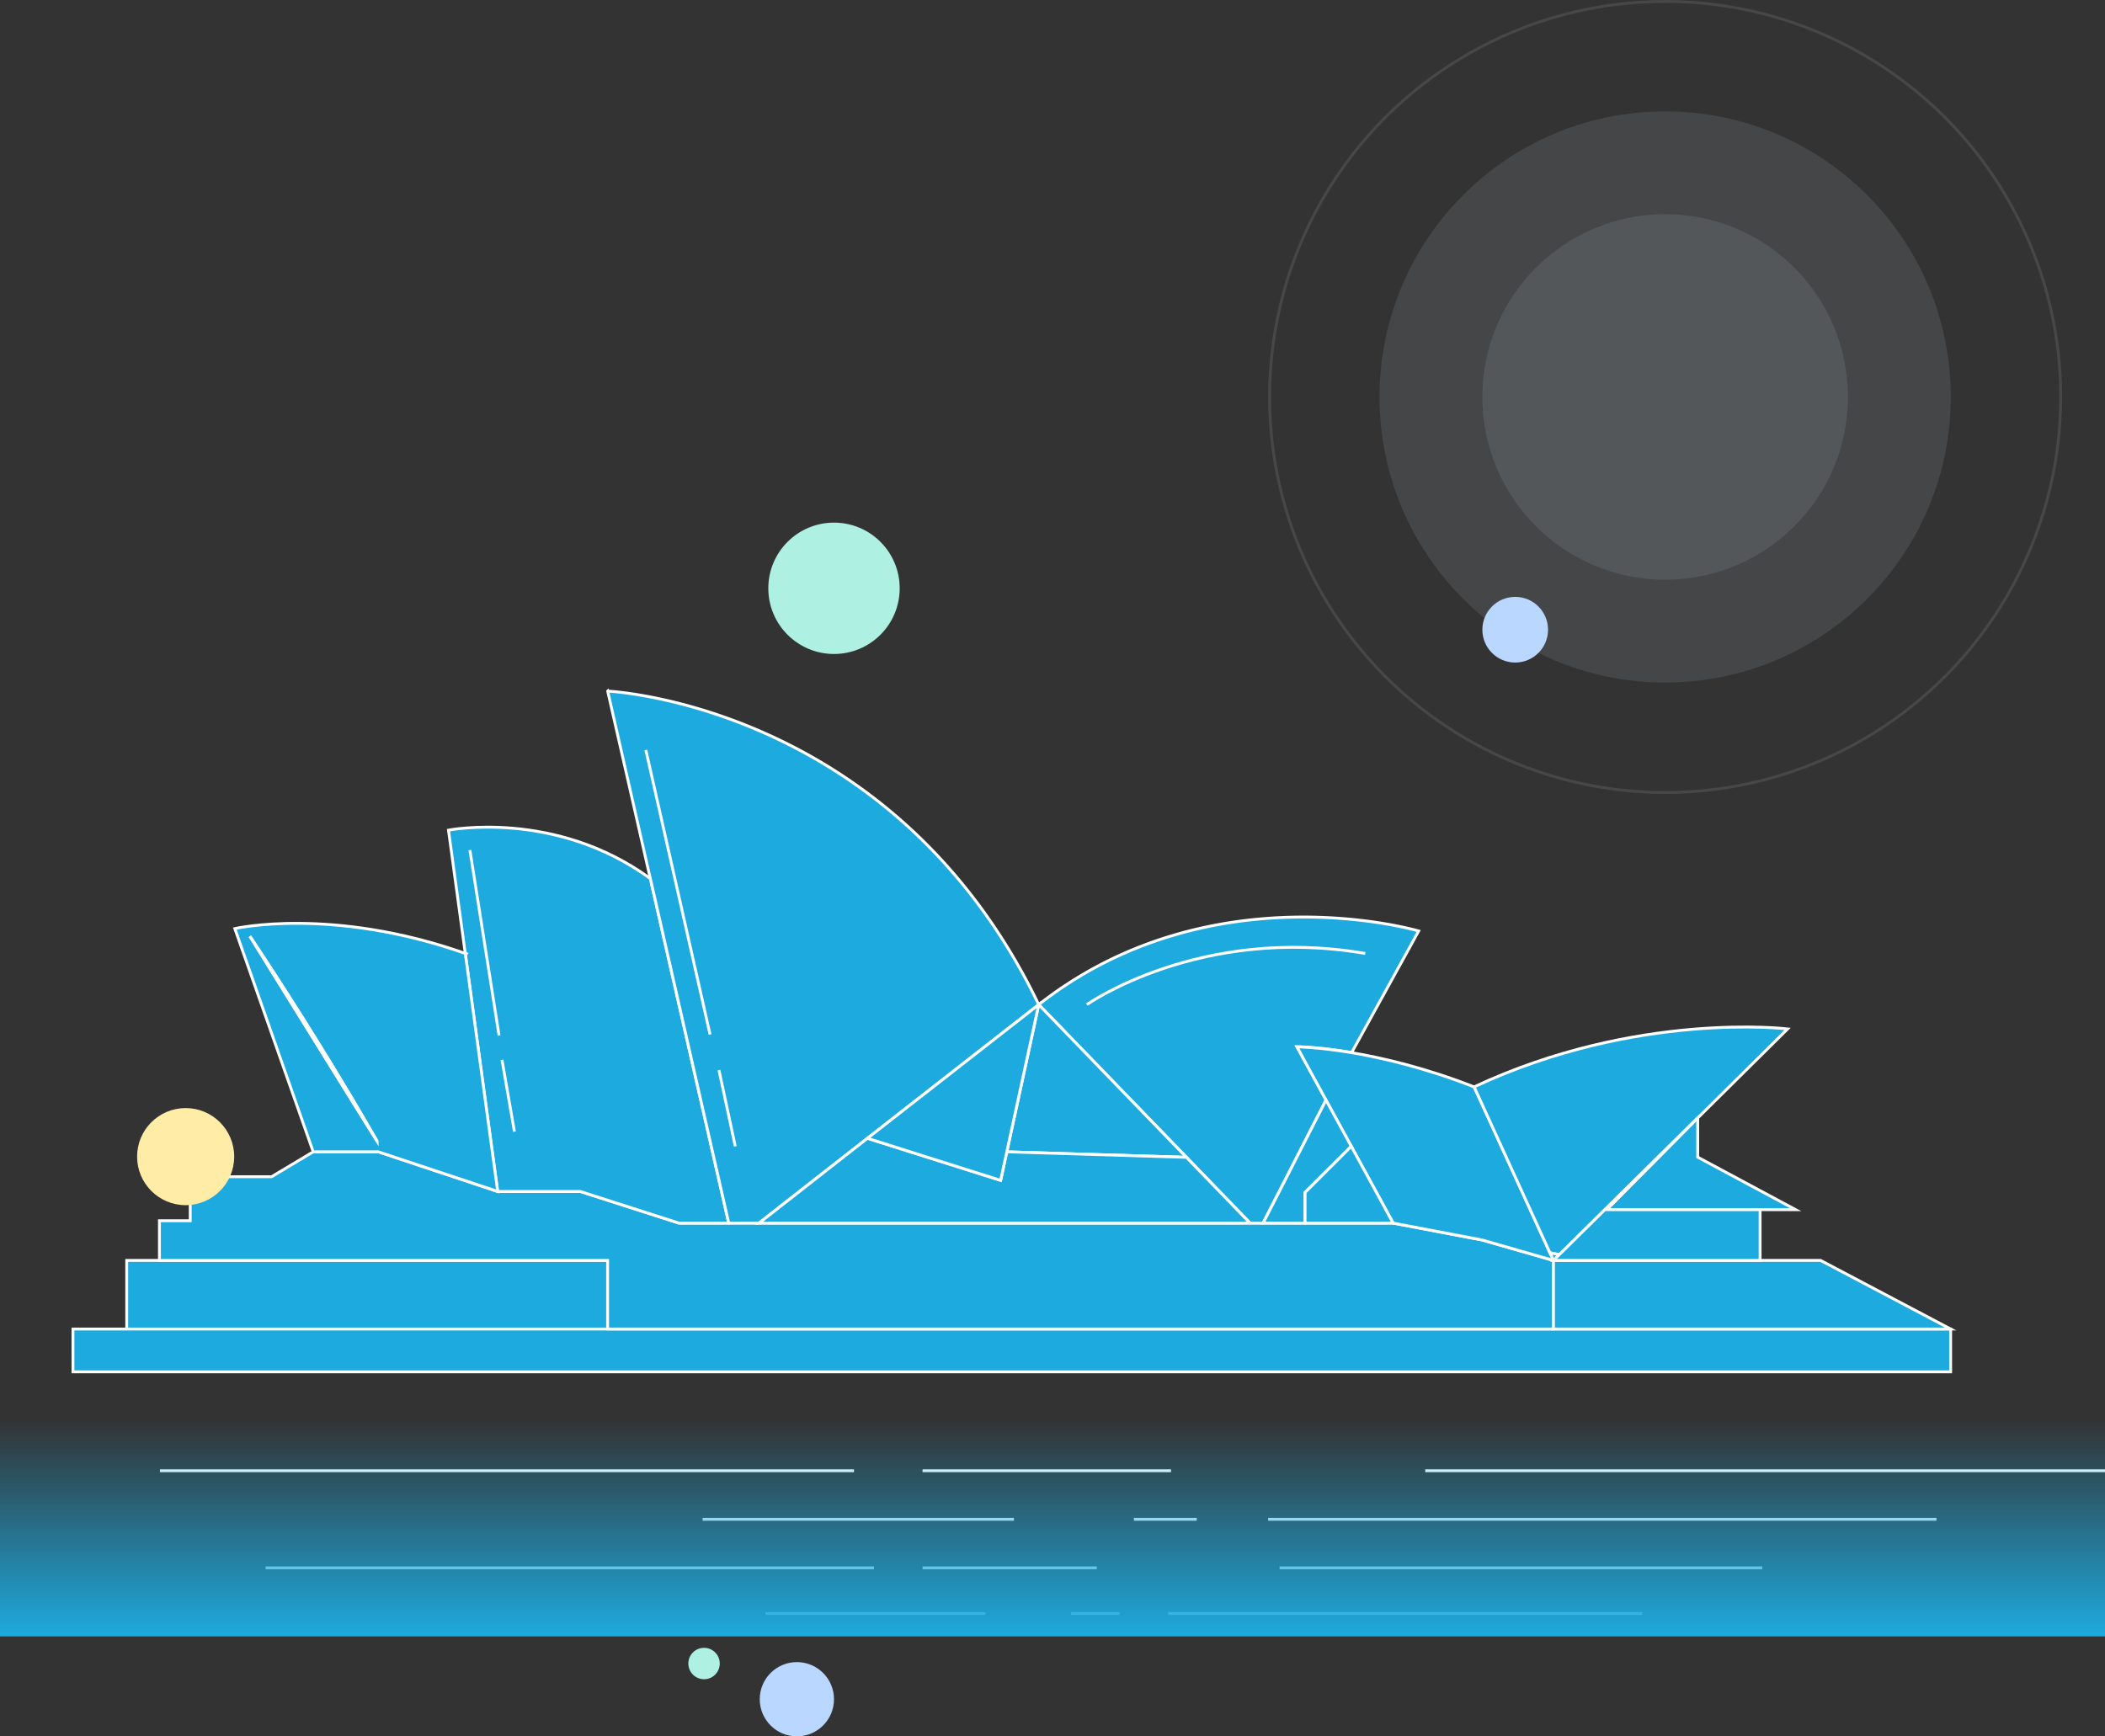
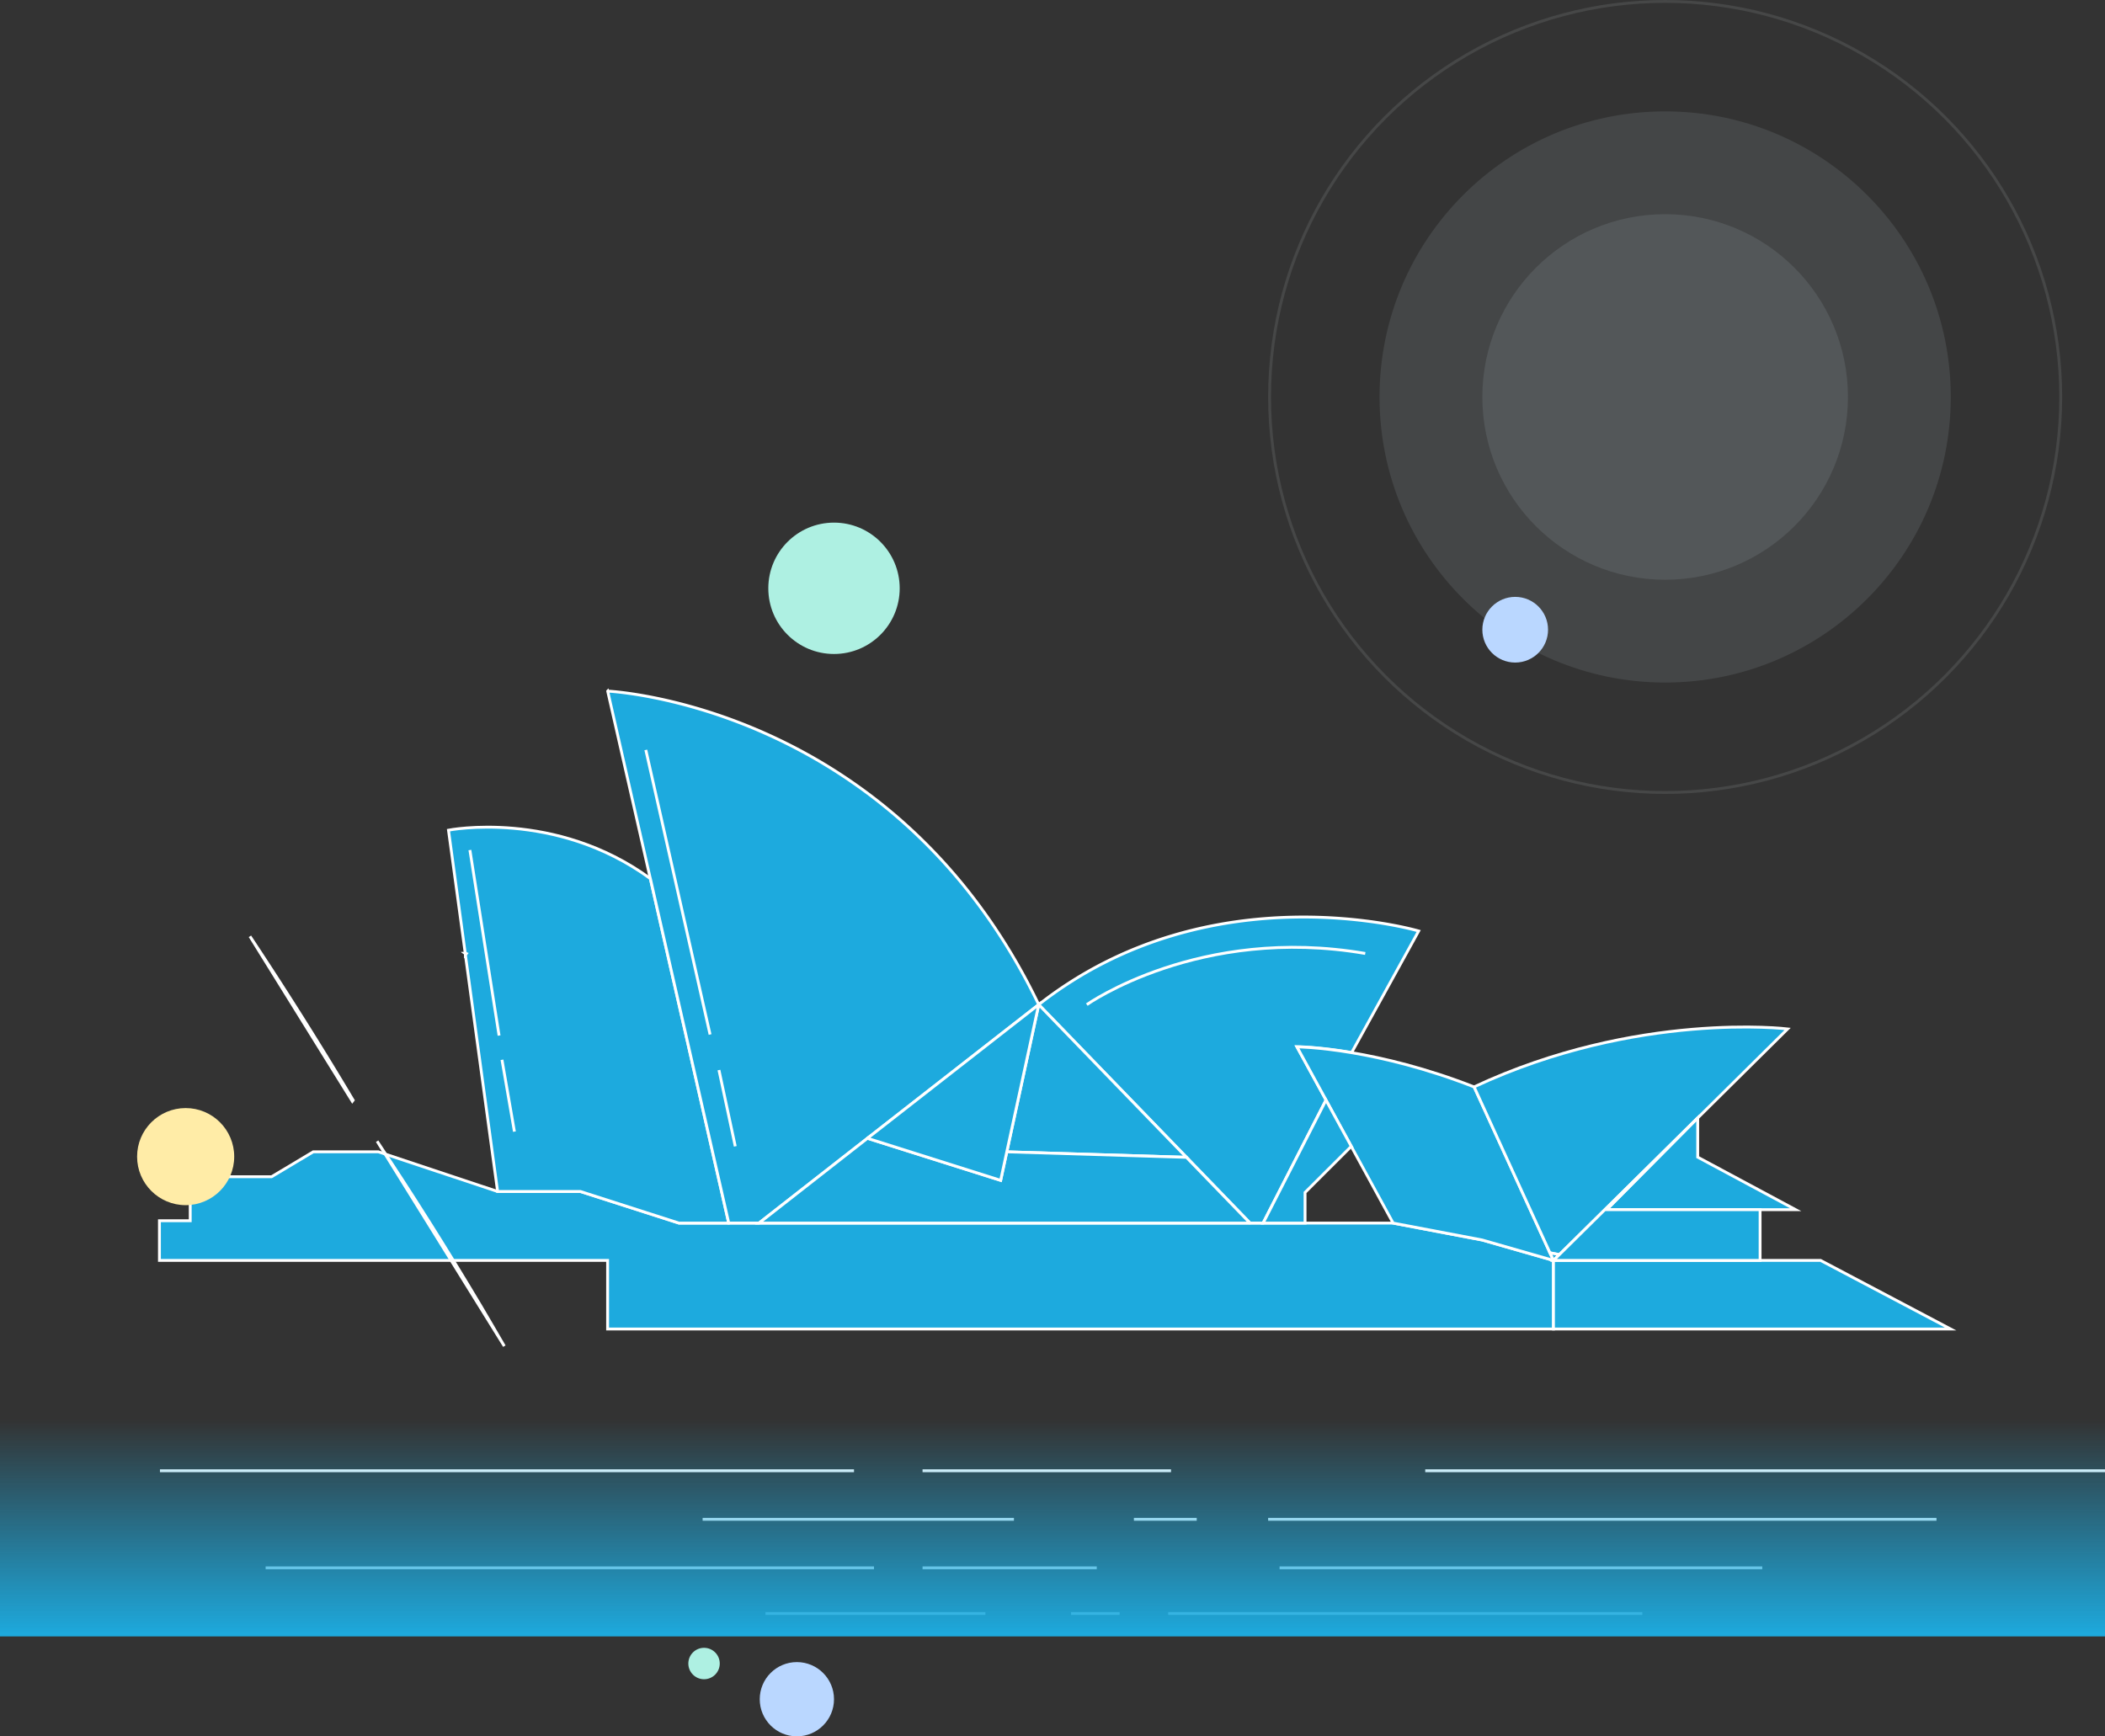
<svg xmlns="http://www.w3.org/2000/svg" width="737" height="608" fill="none">
  <rect width="100%" height="100%" fill="#333333" stroke="none" />
  <path stroke="#fff" stroke-miterlimit="10" d="M56 515h243M93 549h213M410 515h-87M384 549h-61M246 532h109M268 565h77M499 515h238M448 549h169M678 532H444M575 565H409M397 532h22M375 565h17" />
  <circle cx="583" cy="139" r="138.5" stroke="#F0FAFD" opacity=".1" />
  <circle cx="583" cy="139" r="100" fill="#DDF3FA" opacity=".1" />
  <circle cx="583" cy="139" r="64" fill="#DDF3FA" opacity=".1" />
-   <path fill="#1DAADE" stroke="#fff" stroke-miterlimit="10" d="M682.953 465.369H25.549v14.995h657.404v-14.995zM212.761 441.349H44.364v24.02h168.397v-24.02z" />
  <path fill="#1DAADE" stroke="#fff" stroke-miterlimit="10" d="M543.896 441.349v24.02H212.732v-24.02H55.822v-13.892h10.78v-15.419h28.49l14.571-8.714h22.832l41.731 13.891h29l34.488 11.063h250.049l31.15 5.913 24.983 7.158zM87.51 327.868c12.505 18.842 24.558 37.94 36.129 57.377l-.283.368-35.846-57.745zM163.192 333.979l-.226.283-.028-.397a.704.704 0 00.254.114z" />
  <path fill="#1DAADE" stroke="#fff" stroke-miterlimit="10" d="M255.143 428.278h-17.428l-34.489-11.063h-29l-11.288-82.925.226-.283-.255-.085-5.885-43.231s37.29-7.384 70.647 16.948l.028.028 5.036 22.153 22.408 98.458z" />
  <path fill="#1DAADE" stroke="#fff" stroke-miterlimit="10" d="M163.192 333.979l-.226.283-.028-.397a.704.704 0 00.254.114zM363.673 351.775l-59.839 46.711-38.081 29.763h-10.61l-22.408-98.486-5.036-22.153-.028-.028L212.761 242c-.029.028 100.183 4.357 150.912 109.775zM682.953 465.369H543.896v-24.02h93.535l45.522 24.02zM545.961 439.312l-2.065 2.037-1.217-2.66 3.282.623zM473.25 368.552c-11.912-2.008-19.183-2.037-19.183-2.037l9.761 17.853.425.82-22.012 43.062h-4.583l-22.266-23.031-51.719-53.444c60.235-47.305 133.031-25.774 133.031-25.774l-23.454 42.551z" />
  <path fill="#1DAADE" stroke="#fff" stroke-miterlimit="10" d="M543.896 441.349l-24.983-7.158-31.15-5.913-14.655-26.85-8.827-16.183-.425-.821-9.761-17.852s7.272.028 19.183 2.037c11.006 1.867 25.944 5.375 42.863 11.996l26.566 58.141 1.189 2.603zM415.391 405.248l-62.894-1.924 11.176-51.549 51.718 53.473z" />
  <path fill="#1DAADE" stroke="#fff" stroke-miterlimit="10" d="M437.658 428.278H265.752l38.082-29.792.113.17 46.4 14.655 2.15-9.987 62.894 1.924 22.267 23.03z" />
  <path fill="#1DAADE" stroke="#fff" stroke-miterlimit="10" d="M363.673 351.775l-11.176 51.549-2.15 9.987-46.4-14.655-.113-.17 59.839-46.711zM625.887 360.291l-31.461 31.15-48.465 47.899-3.282-.622-26.566-58.141c57.094-26.68 109.774-20.286 109.774-20.286z" />
  <path fill="#1DAADE" stroke="#fff" stroke-miterlimit="10" d="M545.961 439.312l-2.065 2.037-1.217-2.66 3.282.623zM628.689 423.581h-66.205l31.914-32.14v13.75l34.291 18.39z" />
  <path fill="#1DAADE" stroke="#fff" stroke-miterlimit="10" d="M616.24 423.581v17.768h-72.344l2.065-2.037 48.437-47.871-31.914 32.14h53.756zM473.108 401.4l-16.183 16.155v10.723h-14.684l22.012-43.061 8.855 16.183z" />
-   <path fill="#1DAADE" stroke="#fff" stroke-miterlimit="10" d="M487.763 428.278h-30.838v-10.723l16.183-16.155 14.655 26.878zM162.966 334.262l-.028-.396c-46.853-16.495-80.719-8.714-80.719-8.714l27.444 78.172h22.832l41.76 13.863-11.289-82.925zm-39.638 51.351L87.51 327.868c12.505 18.842 24.558 37.94 36.129 57.377 2.801 4.781 5.631 9.563 8.403 14.372l-8.714-14.004z" />
-   <path fill="#1DAADE" stroke="#fff" stroke-miterlimit="10" d="M132.042 399.617l-8.714-14.004-35.818-57.745c12.505 18.842 24.558 37.94 36.129 57.377 2.801 4.781 5.63 9.563 8.403 14.372z" />
+   <path fill="#1DAADE" stroke="#fff" stroke-miterlimit="10" d="M132.042 399.617c12.505 18.842 24.558 37.94 36.129 57.377 2.801 4.781 5.63 9.563 8.403 14.372z" />
  <path stroke="#fff" stroke-miterlimit="10" d="M164.522 297.651c3.395 21.644 6.818 43.288 10.214 64.96M175.754 371.099l4.357 25.152M226.115 262.597l22.492 99.646M251.719 374.692l5.715 26.708M380.507 351.775s39.468-27.897 97.495-17.909" />
  <circle cx="65" cy="405" r="17" fill="#FFECA7" />
  <circle cx="292" cy="206" r="23" fill="#AEF0E2" />
  <circle cx="279" cy="595" r="13" fill="#BAD7FF" />
  <circle cx="246.5" cy="582.5" r="5.5" fill="#AEF0E2" />
  <circle cx="530.5" cy="220.5" r="11.5" fill="#BAD7FF" />
  <path fill="url(#paint0_linear)" d="M0 497h737v76H0z" />
  <defs>
    <linearGradient id="paint0_linear" x1="368.5" x2="368.5" y1="497" y2="573" gradientUnits="userSpaceOnUse">
      <stop stop-color="#1DAADE" stop-opacity="0" />
      <stop offset="1" stop-color="#1DAADE" />
    </linearGradient>
  </defs>
</svg>